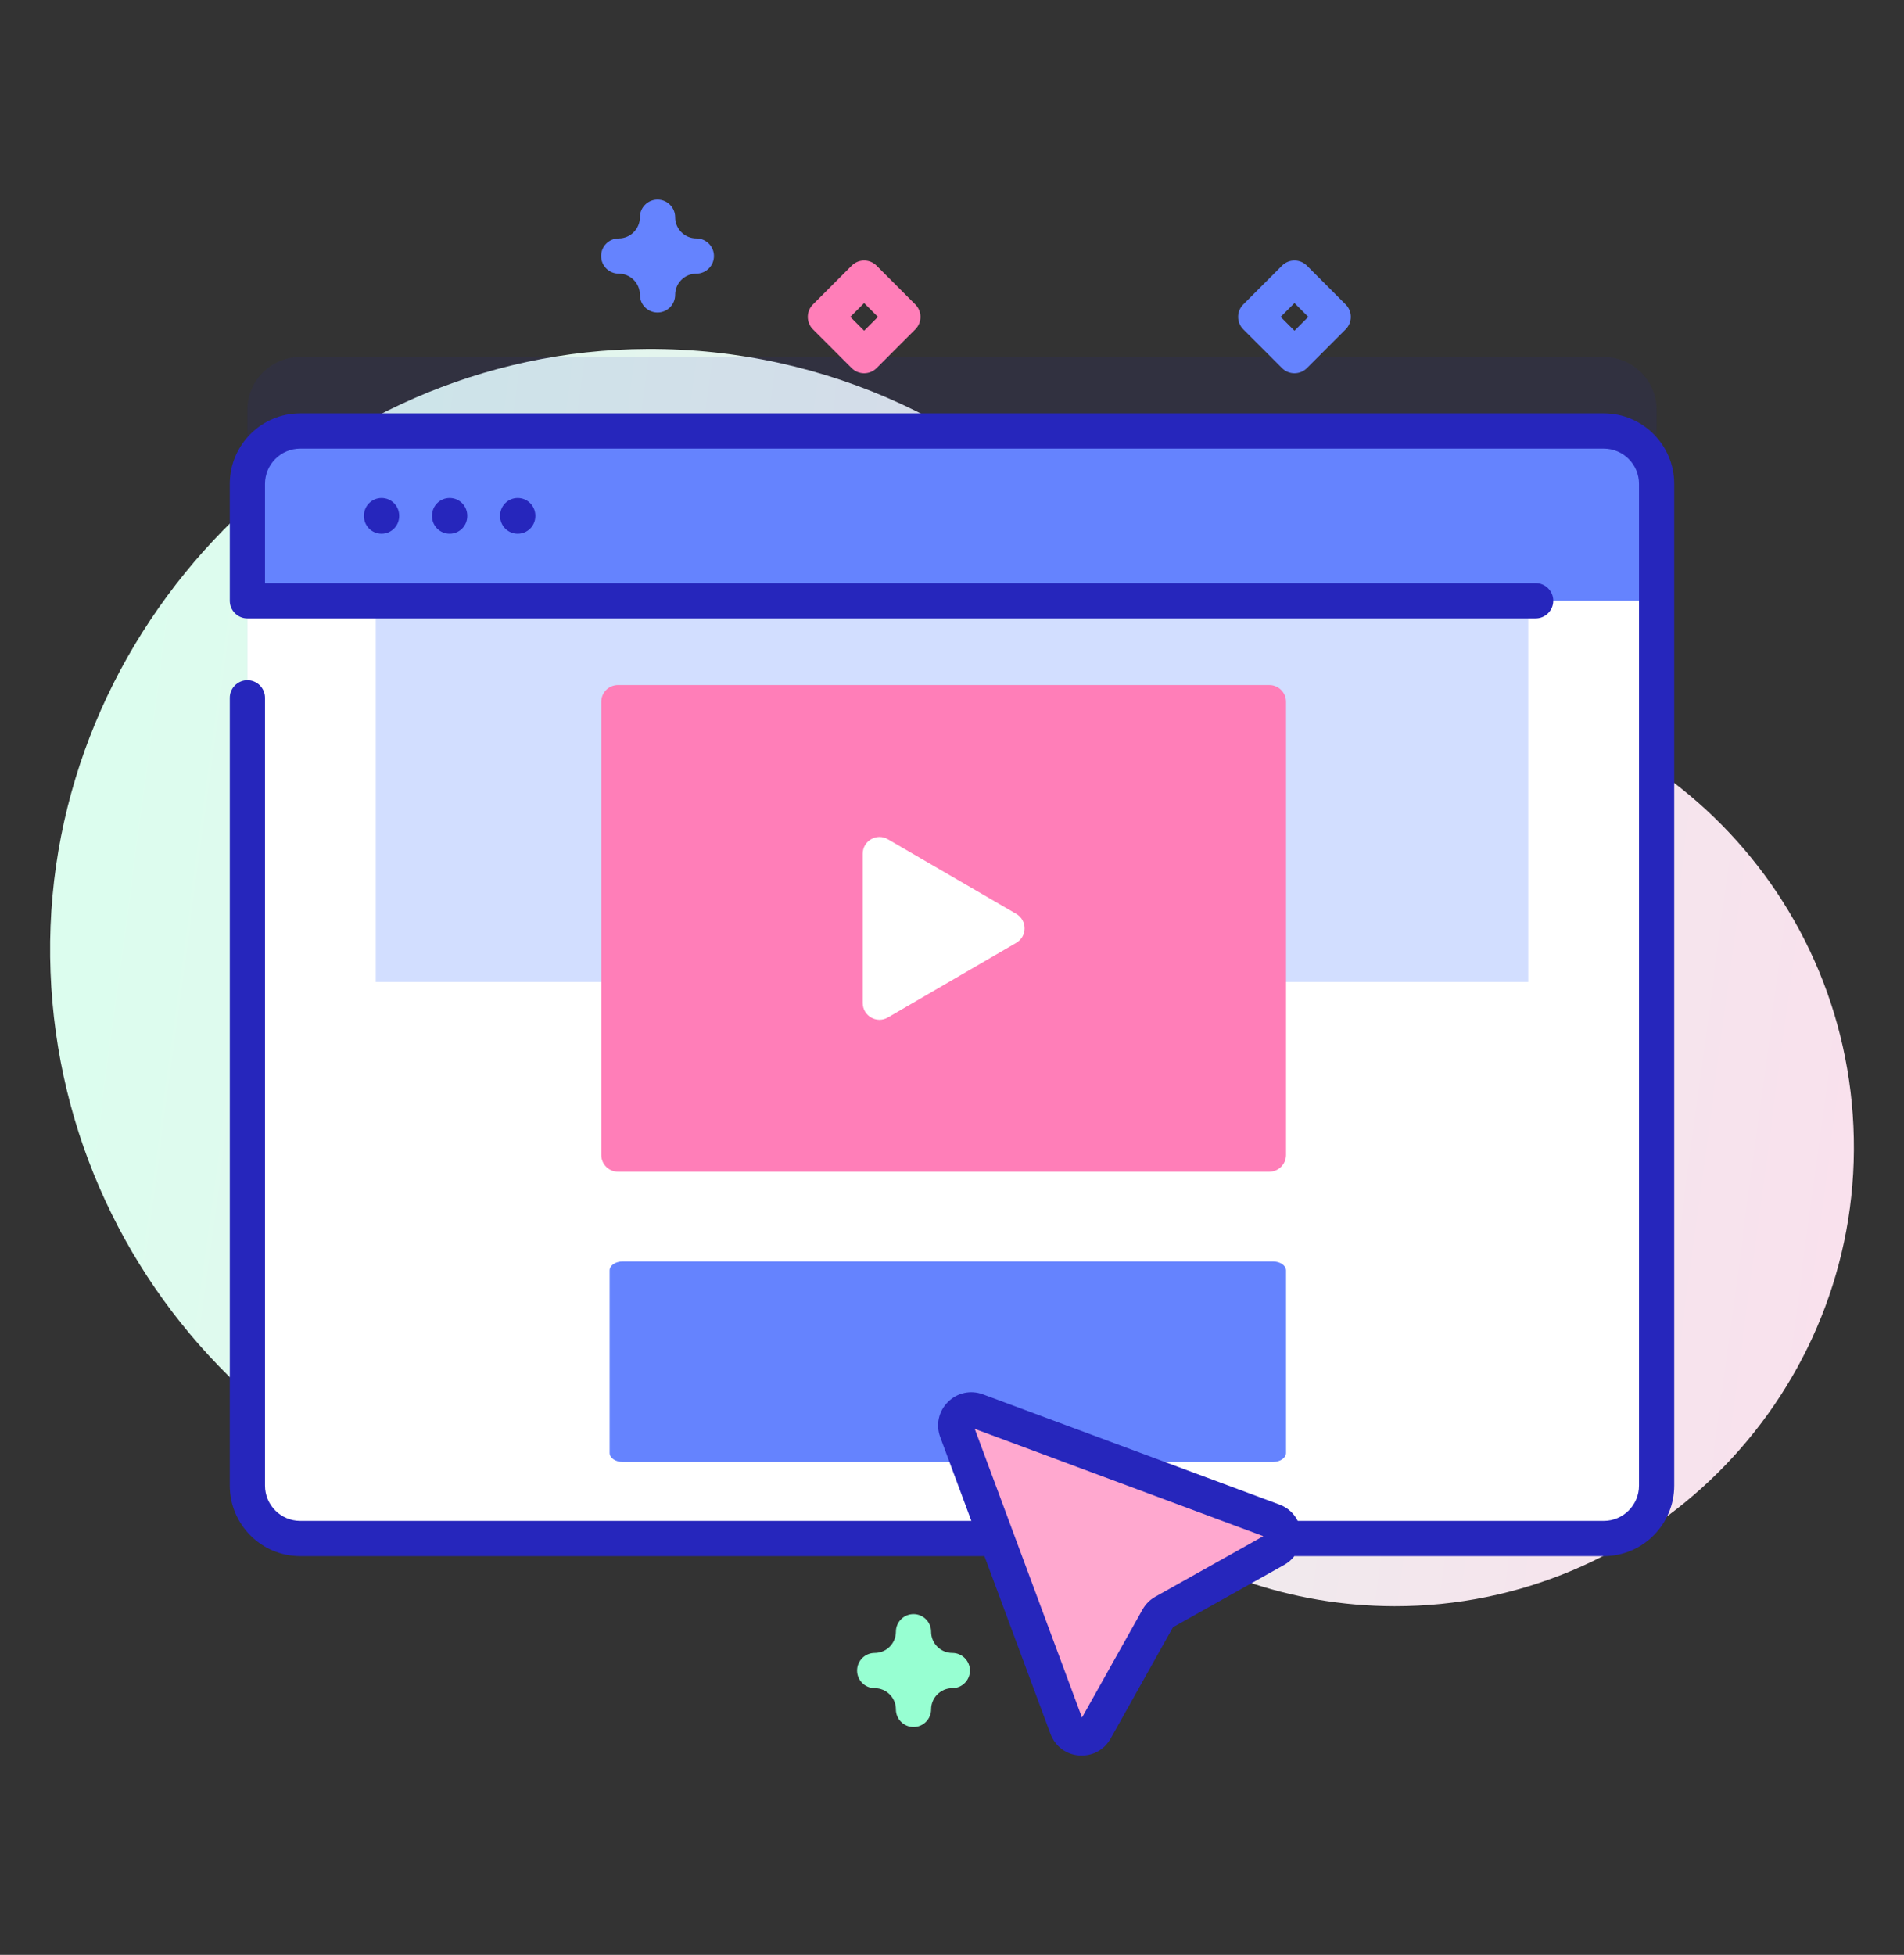
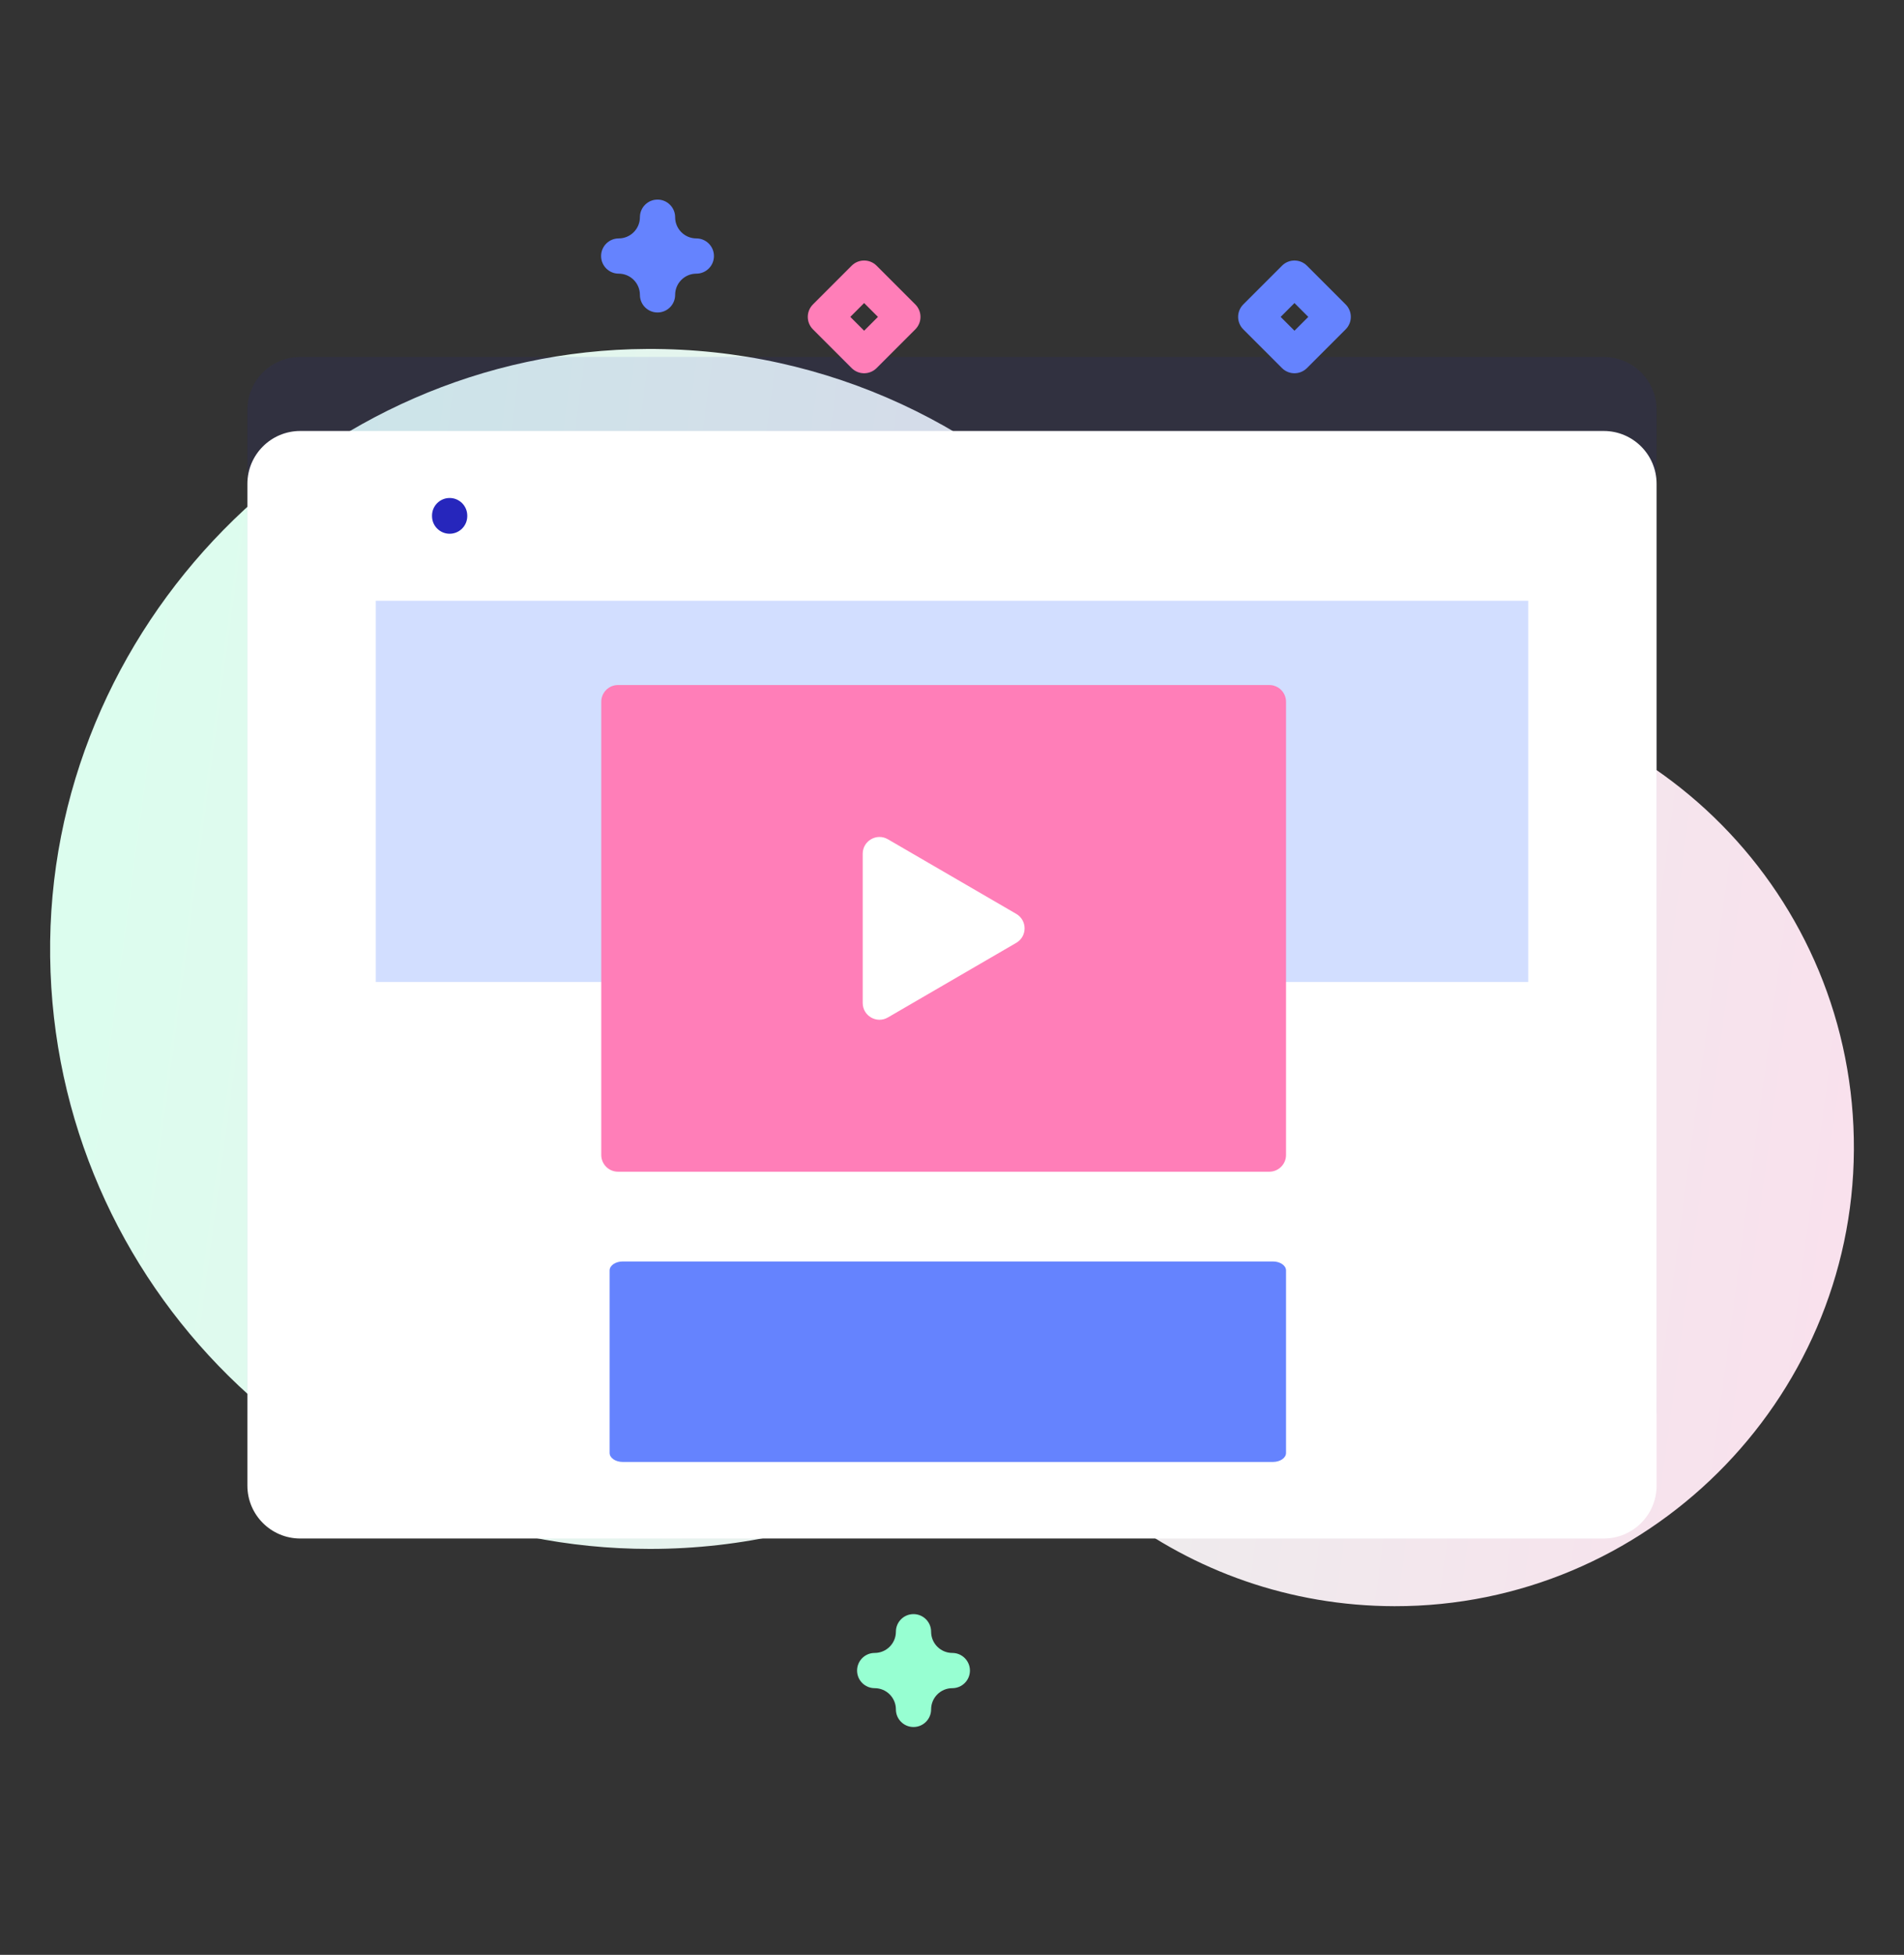
<svg xmlns="http://www.w3.org/2000/svg" width="228" height="234" viewBox="0 0 228 234" fill="none">
  <rect x="0" y="0" width="228" height="234" fill="#333333" stroke="none" />
  <path d="M167.412 82.43C167.331 82.43 167.249 82.43 167.168 82.43C153.654 82.409 140.85 76.589 131.967 66.404C118.735 51.232 99.23 41.673 77.494 41.77C38.044 41.945 5.496 75.09 6.006 114.537C6.513 153.766 38.471 185.41 77.82 185.41C88.934 185.41 99.457 182.884 108.848 178.377C116.945 174.49 126.594 175.515 133.725 180.976C142.949 188.04 154.477 192.245 166.988 192.266C197.103 192.317 221.824 167.789 221.999 137.675C222.175 107.279 197.766 82.609 167.412 82.43Z" fill="url(#paint0_linear)" />
  <path opacity="0.1" d="M198.375 49.059V168.977C198.375 172.47 195.54 175.305 192.047 175.305H35.953C32.46 175.305 29.625 172.47 29.625 168.977V49.059C29.625 45.566 32.46 42.731 35.953 42.731H192.047C195.54 42.731 198.375 45.566 198.375 49.059Z" fill="#2626BC" />
  <path d="M198.375 57.918V177.836C198.375 181.329 195.54 184.164 192.047 184.164H35.953C32.46 184.164 29.625 181.329 29.625 177.836V57.918C29.625 54.425 32.46 51.59 35.953 51.59H192.047C195.54 51.59 198.375 54.425 198.375 57.918Z" fill="white" />
  <path d="M44.996 71.913H183.003V117.544H44.996V71.913Z" fill="#D2DEFF" />
  <path d="M151.995 140.257H74.005C72.898 140.257 72 139.359 72 138.252V84.005C72 82.898 72.898 82 74.005 82H151.995C153.102 82 154 82.898 154 84.005V138.252C154 139.359 153.102 140.257 151.995 140.257Z" fill="#FF7EB8" />
  <path d="M103.308 102.196V120.06C103.308 121.607 104.984 122.571 106.321 121.794L121.694 112.862C123.025 112.089 123.025 110.168 121.694 109.394L106.321 100.462C104.984 99.685 103.308 100.65 103.308 102.196Z" fill="white" />
  <path d="M152.429 175H74.571C73.703 175 73 174.518 73 173.923V152.077C73 151.482 73.703 151 74.571 151H152.429C153.297 151 154 151.482 154 152.077V173.923C154 174.518 153.296 175 152.429 175Z" fill="#6583FE" />
-   <path d="M198.375 71.913V57.919C198.375 54.424 195.542 51.591 192.047 51.591H35.953C32.458 51.591 29.625 54.424 29.625 57.919V71.913H198.375Z" fill="#6583FE" />
-   <path d="M114.567 171.291L127.768 206.814C128.324 208.309 130.375 208.468 131.155 207.077L138.658 193.692C138.826 193.392 139.075 193.143 139.375 192.975L152.76 185.472C154.152 184.692 153.992 182.64 152.497 182.085L116.974 168.884C115.472 168.326 114.01 169.789 114.567 171.291Z" fill="#FFA8CF" />
-   <path d="M43.581 61.721V61.782C43.581 62.947 44.526 63.891 45.691 63.891C46.856 63.891 47.8 62.947 47.8 61.782V61.721C47.8 60.555 46.856 59.611 45.691 59.611C44.526 59.611 43.581 60.555 43.581 61.721Z" fill="#2626BC" />
  <path d="M51.734 61.721V61.782C51.734 62.947 52.678 63.891 53.843 63.891C55.009 63.891 55.953 62.947 55.953 61.782V61.721C55.953 60.555 55.009 59.611 53.843 59.611C52.678 59.611 51.734 60.555 51.734 61.721Z" fill="#2626BC" />
-   <path d="M59.886 61.721V61.782C59.886 62.947 60.831 63.891 61.996 63.891C63.161 63.891 64.105 62.947 64.105 61.782V61.721C64.105 60.555 63.161 59.611 61.996 59.611C60.831 59.611 59.886 60.555 59.886 61.721Z" fill="#2626BC" />
-   <path d="M192.047 49.481H35.953C31.301 49.481 27.516 53.266 27.516 57.918V71.912C27.516 73.077 28.46 74.022 29.625 74.022H183.891C185.056 74.022 186 73.077 186 71.912C186 70.747 185.056 69.803 183.891 69.803H31.734V57.918C31.734 55.592 33.627 53.7 35.953 53.7H192.047C194.373 53.7 196.266 55.592 196.266 57.918V177.835C196.266 180.161 194.373 182.054 192.047 182.054H155.401C154.961 181.17 154.205 180.469 153.231 180.108L117.708 166.907C116.231 166.357 114.621 166.71 113.507 167.824C112.392 168.939 112.041 170.549 112.59 172.026L116.317 182.054H35.953C33.627 182.054 31.734 180.161 31.734 177.835V83.531C31.734 82.366 30.79 81.422 29.625 81.422C28.46 81.422 27.516 82.366 27.516 83.531V177.835C27.516 182.488 31.301 186.273 35.953 186.273H117.885L125.791 207.549C126.338 209.02 127.649 210.01 129.214 210.131C129.322 210.14 129.428 210.143 129.534 210.143C130.975 210.143 132.281 209.383 132.995 208.109L140.465 194.782L153.792 187.312C154.273 187.043 154.675 186.686 154.996 186.273H192.047C196.699 186.273 200.484 182.488 200.484 177.835V57.918C200.484 53.266 196.699 49.481 192.047 49.481ZM138.343 191.135C137.703 191.494 137.176 192.022 136.818 192.66L129.566 205.597L116.725 171.042L151.28 183.883L138.343 191.135Z" fill="#2626BC" />
  <path d="M109.39 206.728C108.225 206.728 107.281 205.784 107.281 204.618C107.281 203.219 106.142 202.08 104.743 202.08C103.577 202.08 102.633 201.136 102.633 199.971C102.633 198.806 103.577 197.862 104.743 197.862C106.142 197.862 107.281 196.723 107.281 195.323C107.281 194.158 108.225 193.214 109.39 193.214C110.555 193.214 111.499 194.158 111.499 195.323C111.499 196.723 112.638 197.862 114.037 197.862C115.203 197.862 116.147 198.806 116.147 199.971C116.147 201.136 115.203 202.08 114.037 202.08C112.638 202.08 111.499 203.219 111.499 204.618C111.499 205.784 110.555 206.728 109.39 206.728Z" fill="#97FFD2" />
  <path d="M109.607 36.441L104.969 31.803C104.146 30.979 102.809 30.979 101.986 31.803L97.348 36.441C96.952 36.837 96.73 37.373 96.73 37.933C96.73 38.492 96.952 39.029 97.348 39.425L101.986 44.063C102.398 44.474 102.938 44.68 103.477 44.68C104.017 44.68 104.557 44.474 104.969 44.063L109.607 39.425C110.003 39.029 110.225 38.492 110.225 37.933C110.225 37.373 110.003 36.837 109.607 36.441ZM103.477 39.588L101.822 37.933L103.477 36.277L105.133 37.933L103.477 39.588Z" fill="#FF7EB8" />
  <path d="M83.385 28.54C81.986 28.54 80.847 27.401 80.847 26.002C80.847 24.837 79.903 23.892 78.737 23.892C77.572 23.892 76.628 24.837 76.628 26.002C76.628 27.401 75.49 28.54 74.09 28.54C72.924 28.54 71.98 29.484 71.98 30.649C71.98 31.814 72.924 32.758 74.09 32.758C75.489 32.758 76.628 33.897 76.628 35.297C76.628 36.462 77.572 37.406 78.737 37.406C79.903 37.406 80.847 36.462 80.847 35.297C80.847 33.897 81.985 32.758 83.385 32.758C84.55 32.758 85.494 31.814 85.494 30.649C85.494 29.484 84.55 28.54 83.385 28.54Z" fill="#6583FE" />
  <path d="M161.14 36.441L156.502 31.803C155.679 30.979 154.342 30.979 153.519 31.803L148.88 36.441C148.485 36.837 148.262 37.373 148.262 37.933C148.262 38.492 148.485 39.029 148.88 39.425L153.519 44.063C153.931 44.474 154.471 44.68 155.01 44.68C155.55 44.68 156.09 44.474 156.502 44.063L161.14 39.425C161.536 39.029 161.758 38.492 161.758 37.933C161.758 37.373 161.536 36.837 161.14 36.441ZM155.01 39.588L153.355 37.933L155.01 36.277L156.666 37.933L155.01 39.588Z" fill="#6583FE" />
  <defs>
    <linearGradient id="paint0_linear" x1="268.552" y1="128.789" x2="13.448" y2="94.651" gradientUnits="userSpaceOnUse">
      <stop stop-color="#FFDBED" />
      <stop offset="1" stop-color="#DCFDEE" />
    </linearGradient>
  </defs>
</svg>